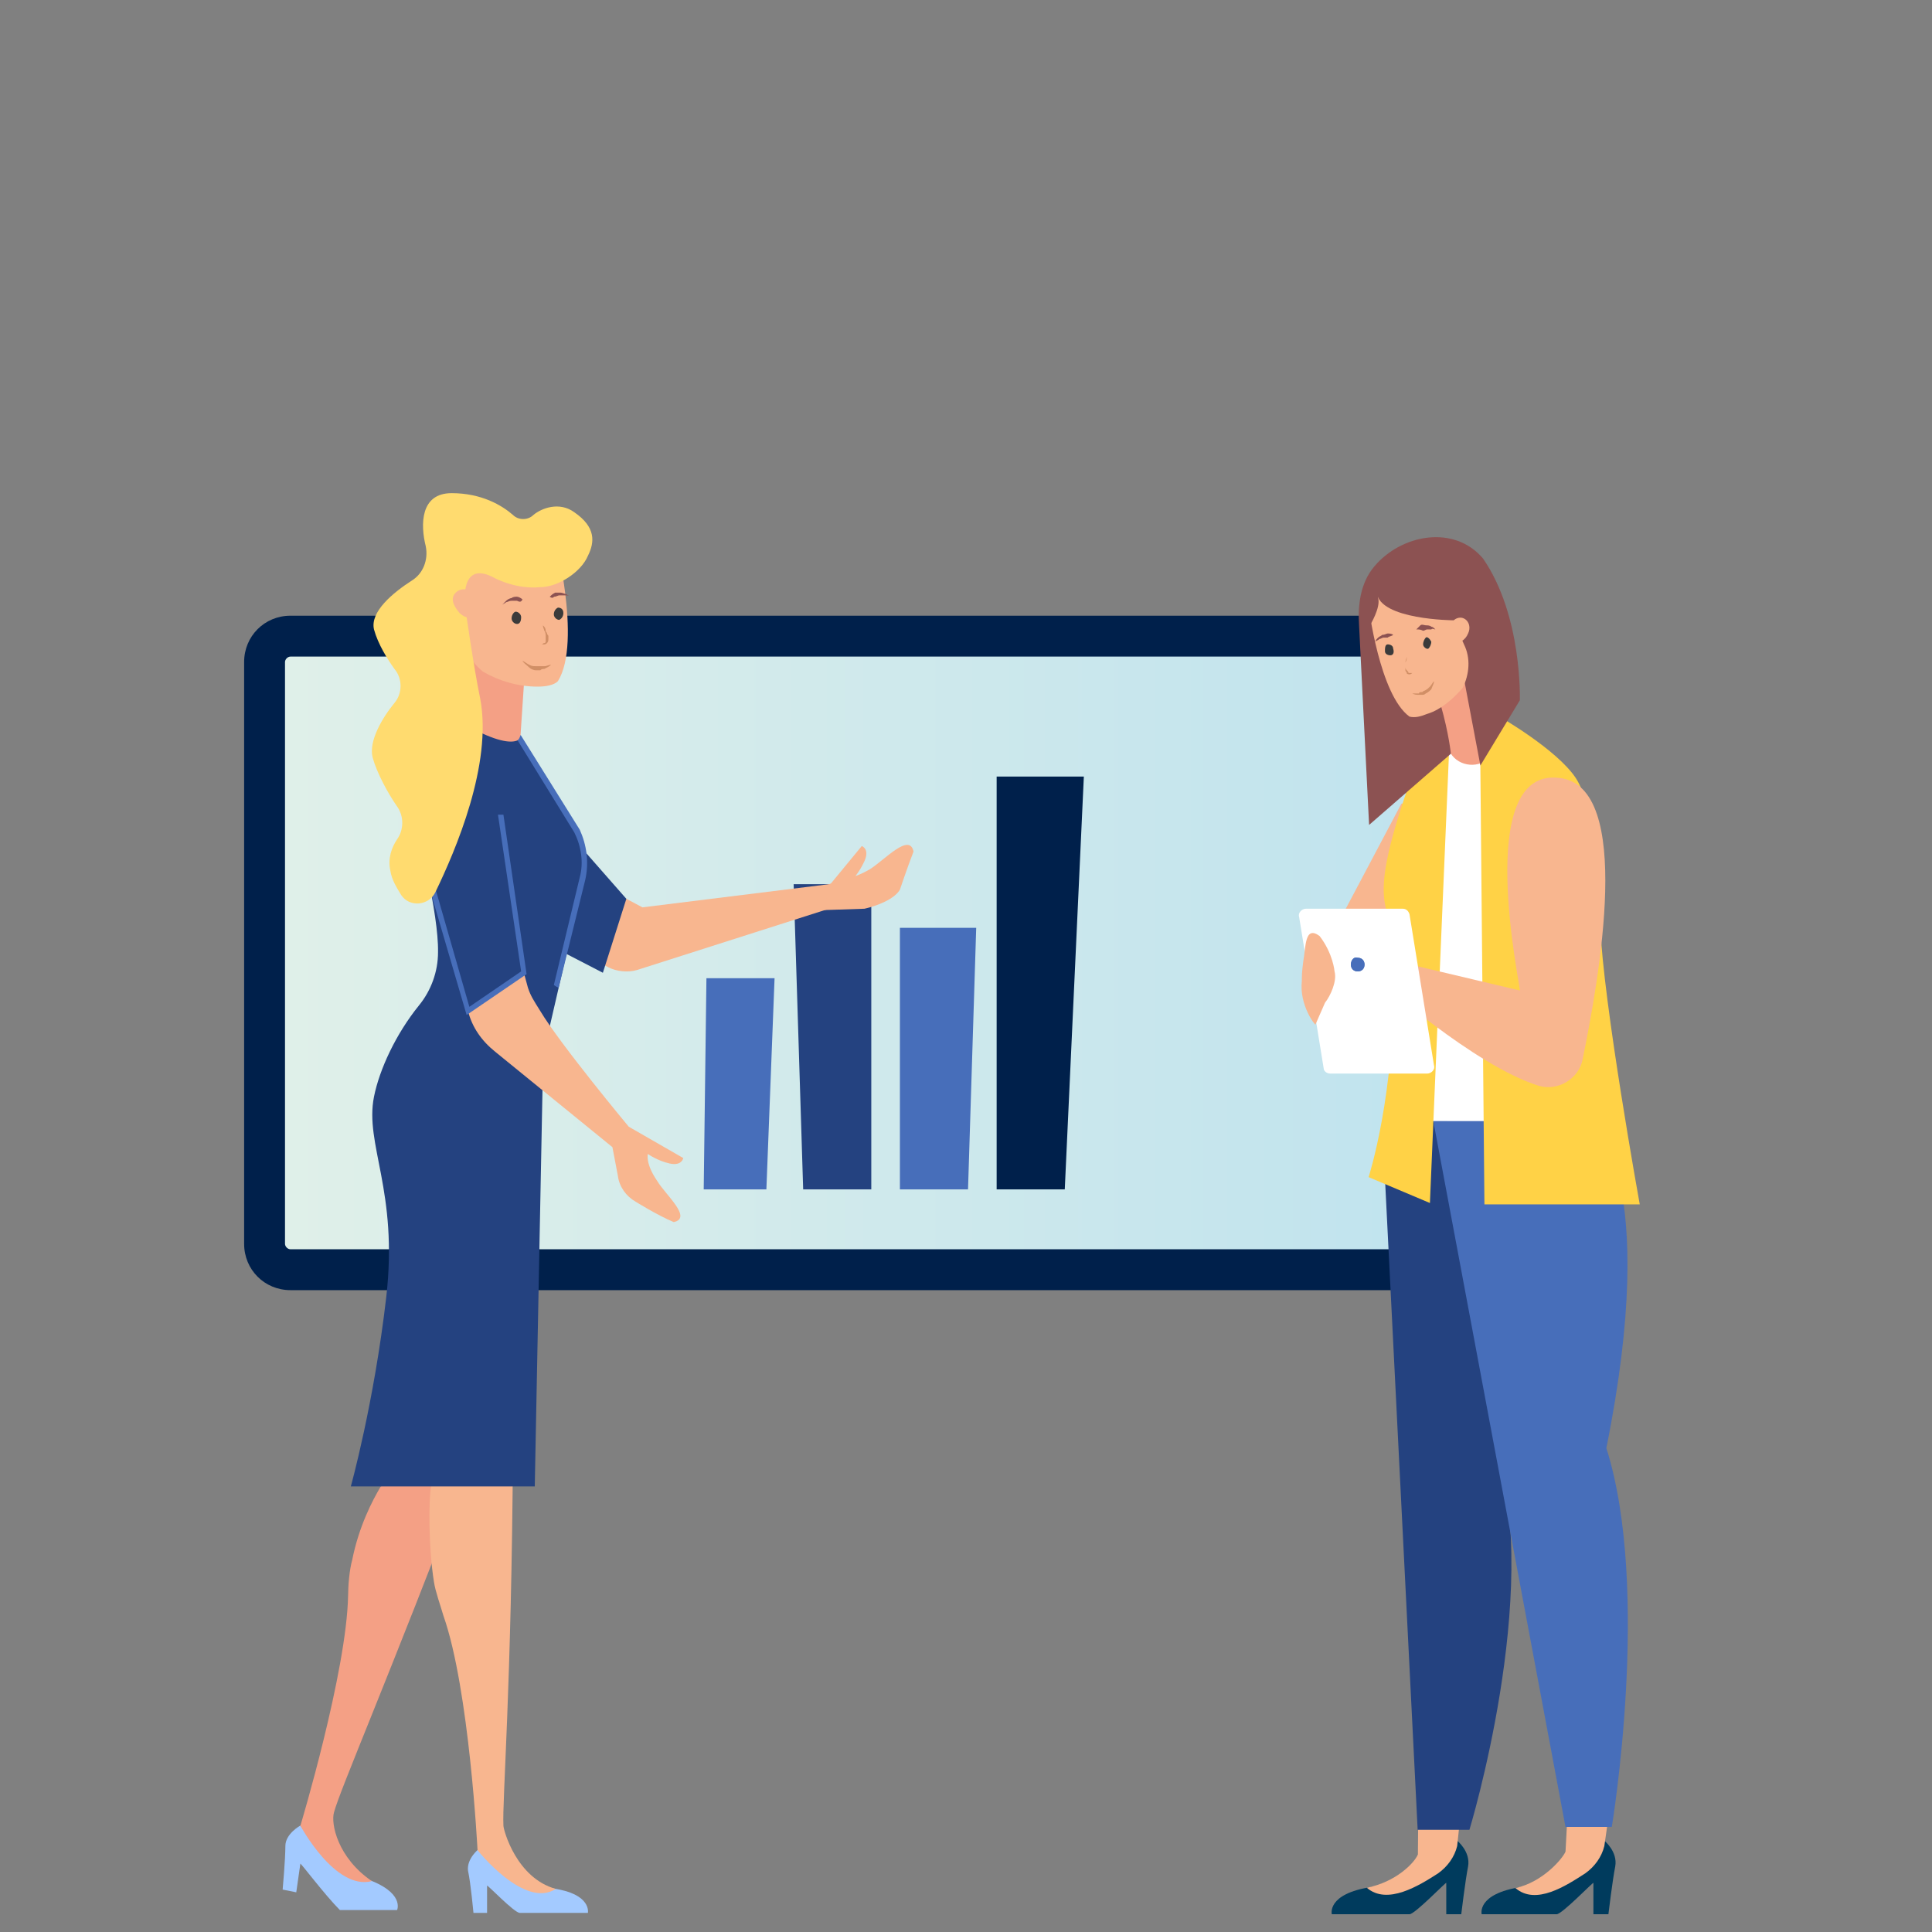
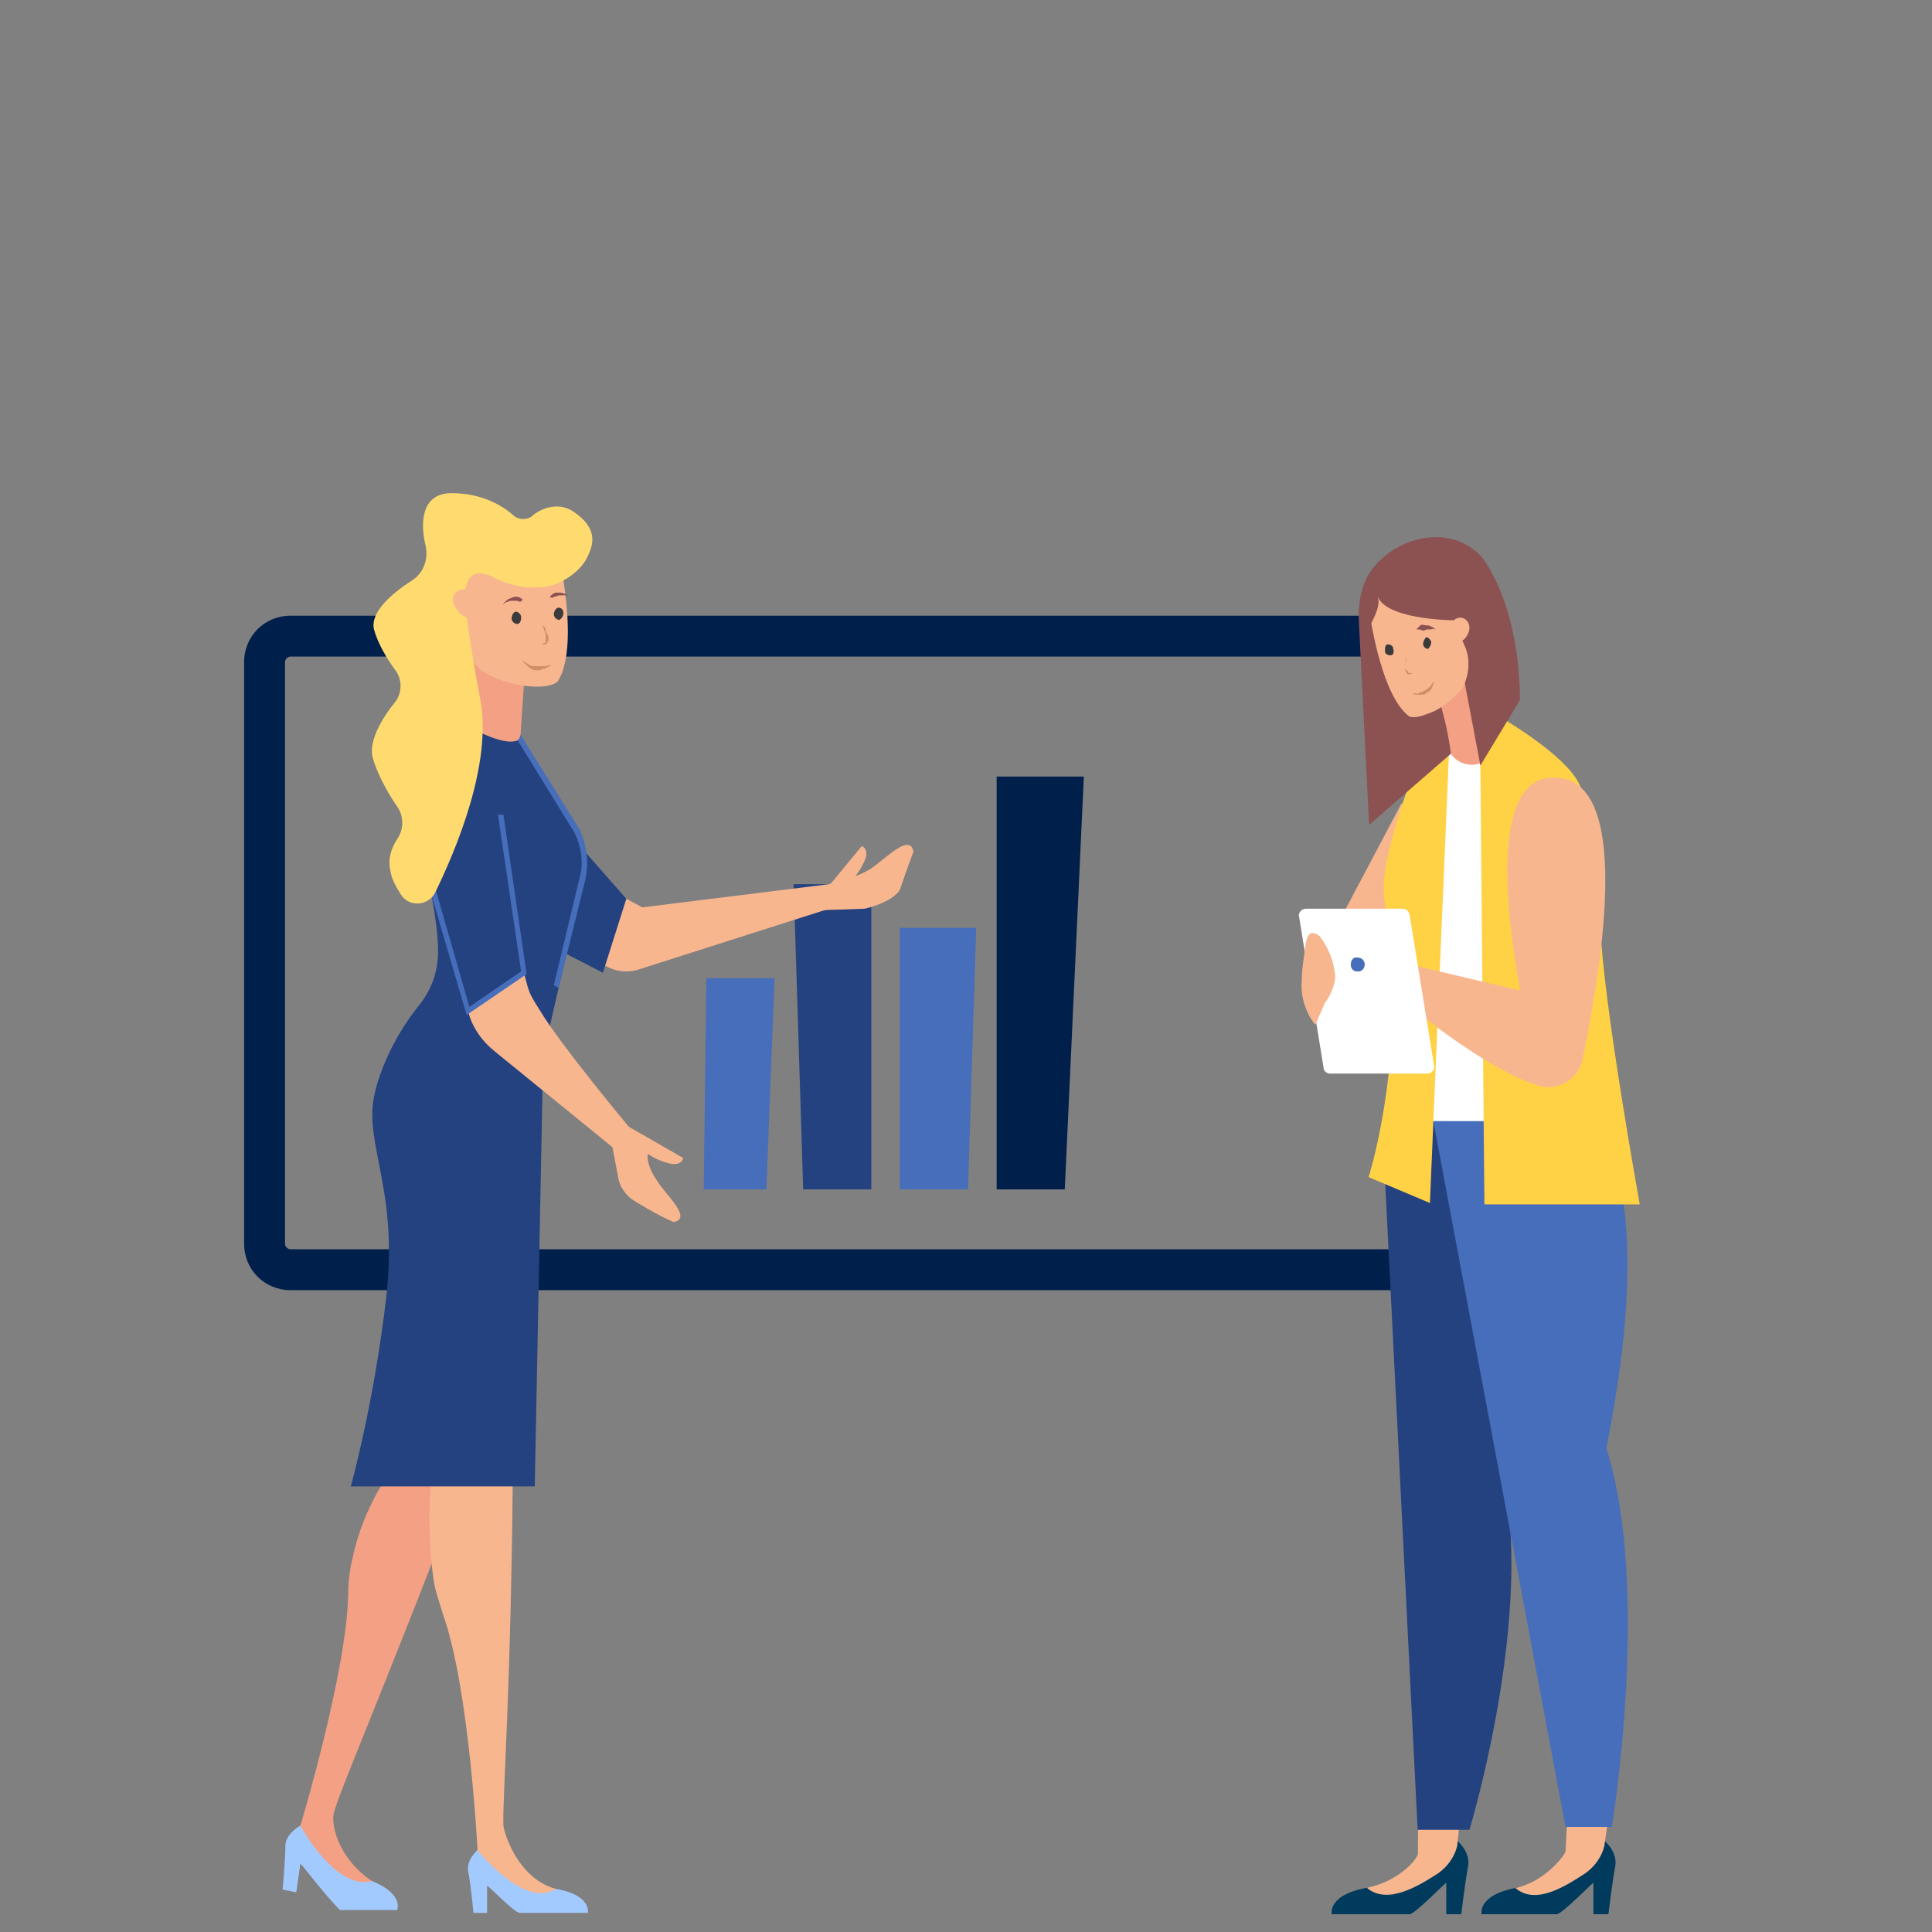
<svg xmlns="http://www.w3.org/2000/svg" id="Ebene_1" data-name="Ebene 1" viewBox="0 0 250 250">
  <rect x="0" y="0" width="250" height="250" fill="#808080" stroke="none" />
  <defs>
    <linearGradient id="Unbenannter_Verlauf_2" data-name="Unbenannter Verlauf 2" x1="34.071" y1="128.515" x2="184.659" y2="128.515" gradientTransform="translate(0 252) scale(1 -1)" gradientUnits="userSpaceOnUse">
      <stop offset="0" stop-color="#e0f0e9" />
      <stop offset="1" stop-color="#c0e3ee" />
    </linearGradient>
    <clipPath id="clippath">
      <path d="m174.805,124.817c0,.529.353.882.882.882.529,0,.882-.353.882-.882,0-.529-.353-.882-.882-.882-.529-.176-.882.353-.882.882" style="fill: none; stroke-width: 0px;" />
    </clipPath>
  </defs>
  <g>
-     <path d="m37.584,164.477c-1.939,0-3.35-1.587-3.35-3.35v-75.283c0-1.939,1.587-3.35,3.35-3.35h143.69c1.939,0,3.35,1.587,3.35,3.35v75.283c0,1.939-1.587,3.35-3.35,3.35H37.584Z" style="fill: url(#Unbenannter_Verlauf_2); stroke-width: 0px;" />
    <path d="m181.274,84.962c.353,0,.705.353.705.705v75.283c0,.353-.353.705-.705.705H37.584c-.353,0-.705-.353-.705-.705v-75.283c0-.353.353-.705.705-.705h143.69m0-5.289H37.584c-3.35,0-5.994,2.645-5.994,5.994v75.283c0,3.35,2.645,5.994,5.994,5.994h143.69c3.35,0,5.994-2.645,5.994-5.994v-75.283c0-3.174-2.645-5.994-5.994-5.994h0Z" style="fill: #00204b; stroke-width: 0px;" />
  </g>
  <polygon points="112.745 153.907 103.93 153.907 102.696 114.415 112.745 114.415 112.745 153.907" style="fill: #244280; stroke-width: 0px;" />
  <polygon points="125.263 153.907 116.448 153.907 116.448 120.057 126.321 120.057 125.263 153.907" style="fill: #476eba; stroke-width: 0px;" />
  <polygon points="137.781 153.907 128.966 153.907 128.966 100.487 140.249 100.487 137.781 153.907" style="fill: #00204b; stroke-width: 0px;" />
  <polygon points="99.17 153.907 91.06 153.907 91.412 126.58 100.228 126.58 99.17 153.907" style="fill: #476eba; stroke-width: 0px;" />
  <g>
    <path d="m38.866,236.225s-1.939,1.058-1.939,2.645c0,1.763-.353,5.642-.353,5.642l1.763.353.529-3.702c0-.176,3.174,4.055,5.113,5.994h7.405s1.058-2.292-4.055-4.055c-4.937-1.587-8.463-6.876-8.463-6.876" style="fill: #a3caff; stroke-width: 0px;" />
    <path d="m45.044,206.447c0-1.234.176-3.35.529-4.584.882-4.408,2.645-7.757,3.702-9.521,1.763-.705,3.526-1.587,5.466-2.292,1.939-.705,4.055-1.234,6.7-1.939-.176.176-.176.529-.353.705-11.107,29.091-16.977,42.49-17.858,45.664-.466,1.493.483,5.941,4.891,8.938-4.76,1.234-9.248-7.175-9.248-7.175,0,0,5.994-19.923,6.171-29.796" style="fill: #f4a085; stroke-width: 0px;" />
  </g>
  <polygon points="67.787 88.674 67.258 96.608 59.501 95.021 60.559 84.266 67.787 88.674" style="fill: #f4a085; stroke-width: 0px;" />
  <path d="m69.55,88.85c1.058,0,2.116-.176,2.645-.705,3.174-5.113-.529-19.217-.529-19.217l-11.813,2.116-.353,9.344c-.176,2.468,1.058,4.937,2.997,6.523,2.116,1.234,4.584,1.939,7.052,1.939" style="fill: #f8b68f; stroke-width: 0px;" />
  <path d="m61.969,239.24s-1.587,1.234-1.41,2.821c.353,1.587.705,5.466.705,5.466h1.763v-3.526c0-.176,3.526,3.526,4.231,3.526h8.815s.529-2.468-4.584-3.174c-5.289-.705-9.521-5.113-9.521-5.113" style="fill: #a3caff; stroke-width: 0px;" />
  <path d="m57.385,209.091c-.353-1.234-1.058-3.174-1.234-4.408-.705-4.408-.705-10.578-.353-12.518,1.41-1.234,3.526-.353,4.937-1.587,1.587-1.41,3.35-2.645,5.642-4.055v.882c-.176,31.03-1.41,45.663-1.234,48.837,0,.529,1.661,6.771,6.773,8.181-4.055,2.645-10.123-5.008-10.123-5.008,0,0-1.058-20.804-4.408-30.325" style="fill: #f8b68f; stroke-width: 0px;" />
  <path d="m67.435,95.374l7.405,12.165c.882,1.939,1.234,4.055.705,6.171l-4.76,20.628c-.353,1.234-.353,2.468-.529,3.702l-1.058,54.302h-23.801s2.997-10.755,4.584-24.507c1.587-13.752-2.821-19.746-1.587-25.917.705-3.526,2.821-8.11,5.818-11.813,1.587-1.939,2.468-4.408,2.468-6.876.176-10.226-10.402-38.611-.176-31.735,10.049,6.7,10.931,3.879,10.931,3.879" style="fill: #244280; stroke-width: 0px;" />
  <path d="m67.787,125.875l.529,1.939c.353,1.058.705,1.587,1.587,2.997,2.645,4.408,11.46,14.986,11.46,14.986l7.052,4.055s-.176,1.058-1.763.705c-1.587-.353-2.821-1.234-2.821-1.234,0,0-.353,1.234,1.234,3.526,1.058,1.763,4.584,4.76,2.116,5.289-2.116-.882-4.937-2.645-4.937-2.645-1.234-.705-2.116-1.939-2.292-3.35l-.705-3.702-15.162-12.341c-1.763-1.41-2.997-3.174-3.526-5.289v-.176l7.229-4.76Z" style="fill: #f8b68f; stroke-width: 0px;" />
  <path d="m108.867,113.71c.353,0,1.587,0,3.702-1.234,1.939-1.234,5.113-4.76,5.642-2.292-.882,2.292-1.763,4.937-1.763,4.937-.705,1.234-2.997,2.116-4.584,2.468l-5.14.17-1.56-1.581.51-1.039c1.058-.529,2.134-.901,3.192-1.429" style="fill: #f8b68f; stroke-width: 0px;" />
  <polygon points="60.382 131.34 68.14 126.051 65.143 105.423 64.438 105.423 67.435 125.698 60.735 130.282 55.975 113.71 55.27 113.886 60.382 131.34" style="fill: #476eba; stroke-width: 0px;" />
  <path d="m63.556,74.569c2.292,1.234,4.584,1.587,6.347,1.41,2.292,0,5.289-1.939,6.171-4.055.882-1.763,1.058-3.702-1.763-5.642-1.939-1.41-4.231-.529-5.289.353-.705.705-1.939.705-2.645,0-1.41-1.234-4.055-2.821-7.934-2.821-4.055,0-4.055,4.055-3.35,6.876.353,1.763-.353,3.526-1.763,4.408-2.468,1.587-5.466,4.055-4.937,6.347.529,1.939,1.763,3.879,2.645,5.113,1.058,1.234,1.058,3.174,0,4.408-1.587,1.939-3.35,4.937-2.821,7.052.529,1.939,1.939,4.584,3.174,6.347.882,1.234.882,2.997,0,4.231-.705,1.058-1.234,2.468-.882,4.055.176,1.234.882,2.292,1.41,3.174,1.058,1.587,3.526,1.41,4.408-.353,2.645-5.465,7.405-16.573,5.818-25.036-.882-4.231-1.939-11.813-1.939-11.813,0,0-.882-5.994,3.35-4.055" style="fill: #ffdb6f; stroke-width: 0px;" />
  <path d="m69.727,120.409l8.992,4.76c1.058.529,2.468.705,3.702.353l24.859-7.934v-3.174l-24.154,2.997-7.581-4.055-5.818,7.052Z" style="fill: #f8b68f; stroke-width: 0px;" />
  <path d="m58.972,76.685c.705-.705,1.939-.529,2.645.353.882.705,1.058,1.939.353,2.468-.705.705-1.939.529-2.645-.353-.705-.882-1.058-1.763-.353-2.468" style="fill: #f8b68f; stroke-width: 0px;" />
  <path d="m67.787,119.528l2.468-15.515,10.794,12.294-3.037,9.568-10.226-5.289c.353-1.058,0,.176,0-1.058" style="fill: #244280; stroke-width: 0px;" />
  <path d="m72.286,127.823c-.353-.176-.391-.201-.617-.364l3.35-13.928c.529-1.939.176-4.055-.705-5.818l-7.334-11.911c.233-.16.388-.707.388-.707l7.651,12.266c.882,1.939,1.234,4.231.705,6.523" style="fill: #476eba; stroke-width: 0px;" />
  <path d="m110.101,114.062h.353c-.176.353-.353.529-.353.882-.882.705-1.763,1.41-2.645,2.116-.353-.529-.882-1.41-.882-1.587l4.937-5.994s1.058.353.353,1.939c-.705,1.587-1.763,2.645-1.763,2.645" style="fill: #f8b68f; stroke-width: 0px;" />
  <path d="m72.9,79.33c0,.353-.176.705-.529.882-.353,0-.705-.353-.705-.705,0-.353.176-.705.529-.882.353,0,.705.176.705.705" style="fill: #3b3b3b; stroke-width: 0px;" />
  <path d="m70.256,80.916c.176.176.353.353.353.705,0,.176.176.176.176.353,0,.176.176.176.176.353v.353c0,.176,0,.353-.176.529q-.176.176-.353.176h-.353c.176,0,.176-.176.353-.176.176,0,.176-.176.176-.176v-.705c0-.176,0-.529-.176-.705 0-.176-.176-.353-.176-.705-.176,0,0,0,0,0h0" style="fill: #d18f66; stroke-width: 0px;" />
  <path d="m67.611,85.5c.353.176.529.353.882.529.353.176.529.176.882.176h1.058c.353,0,.529-.176.882-.176-.176.176-.529.353-.882.529-.176,0-.353,0-.529.176h-.529c-.353,0-.705-.176-.882-.353-.353-.353-.705-.529-.882-.882" style="fill: #d18f66; stroke-width: 0px;" />
  <path d="m71.137,77.214c.176-.176.353-.353.705-.529h.705c.176,0,.529.176.705.176.176.176.353.176.529.353h0c-.176-.176-.353-.176-.705-.176h-.705c-.176,0-.353.176-.705.176 0.0.176-.353.176-.529 0h0q0,.176,0,0h0" style="fill: #8c5252; stroke-width: 0px;" />
  <path d="m66.201,80.035c0,.353.353.705.705.705.353,0,.529-.353.529-.882,0-.353-.353-.705-.705-.705-.176,0-.529.353-.529.882" style="fill: #3b3b3b; stroke-width: 0px;" />
  <path d="m67.611,77.567c-.176-.176-.529-.353-.705-.353-.176,0-.529,0-.705.176-.176,0-.529.176-.705.353-.176.176-.353.353-.529.529h0c.176-.176.353-.176.529-.353.176,0,.353-.176.705-.176h.705c.353.176.529.176.705-.176h0q0,.176,0,0h0" style="fill: #8c5252; stroke-width: 0px;" />
  <polygon points="181.329 104.013 173.395 118.999 182.21 118.646 182.915 103.484 181.329 104.013" style="fill: #f8b68f; stroke-width: 0px;" />
  <polygon points="194.023 97.313 186.618 97.313 183.444 145.092 196.844 145.092 194.023 97.313" style="fill: #fff; stroke-width: 0px;" />
  <g>
    <path d="m207.598,238.182s1.763,1.41,1.41,3.35c-.353,1.763-.882,6.171-.882,6.171h-1.939v-4.055c0-.176-4.055,4.055-4.76,4.055h-9.697s-.705-2.645,5.113-3.526c5.994-1.058,10.755-5.994,10.755-5.994" style="fill: #003b5d; stroke-width: 0px;" />
    <path d="m202.764,236.09l-.186,3.504c-.353.882-2.946,3.969-6.483,4.717,2.645,2.292,6.567-.312,9.035-1.899,1.234-.882,2.116-2.116,2.468-3.526l.406-2.828-5.24.031Z" style="fill: #f8b68f; stroke-width: 0px;" />
    <path d="m188.557,238.182s1.763,1.41,1.41,3.35c-.353,1.763-.882,6.171-.882,6.171h-1.939v-4.055c0-.176-4.055,4.055-4.76,4.055h-10.049s-.705-2.645,5.113-3.526c6.347-1.058,11.107-5.994,11.107-5.994" style="fill: #003b5d; stroke-width: 0px;" />
    <path d="m183.507,236.276l-.031,3.69c-.465,1.116-2.853,3.566-6.612,4.309,2.645,2.292,6.756-.275,9.224-1.862,1.234-.882,2.116-2.116,2.468-3.526l.284-2.673-5.333.062Z" style="fill: #f8b68f; stroke-width: 0px;" />
    <path d="m199.665,145.445s1.234,7.229-5.994,42.314c5.818,18.336-3.526,49.013-3.526,49.013h-6.7l-4.584-91.327h20.804Z" style="fill: #244280; stroke-width: 0px;" />
    <path d="m187.499,97.489l-2.468,58.181-7.934-3.35s3.526-10.931,3.174-26.093c1.234-10.931-4.961-5.165,2.62-26.322,2.821-2.468,4.608-2.416,4.608-2.416" style="fill: #ffd246; stroke-width: 0px;" />
    <path d="m186.442,91.495l.882,4.937c.353,2.116,2.821,3.174,4.76,2.116l3.35-2.116-5.818-13.223-3.174,8.286Z" style="fill: #f4a085; stroke-width: 0px;" />
    <path d="m206.099,145.071s8.815,7.229,1.763,42.314c5.818,18.336.705,49.013.705,49.013h-5.994l-17.102-91.327h20.628Z" style="fill: #476eba; stroke-width: 0px;" />
    <path d="m194.023,92.729s7.405,4.231,9.873,7.934c2.292,3.526,2.997,11.636,3.174,19.041.353,9.873,5.113,36.143,5.113,36.143h-20.099l-.529-56.947,2.468-6.171Z" style="fill: #ffd246; stroke-width: 0px;" />
    <path d="m179.213,76.861c4.584-1.234,8.815,3.526,8.815,3.526l3.534,18.669,5.105-8.443s.353-10.931-4.76-18.336c-3.702-4.408-10.578-3.174-14.105,1.058-1.763,2.116-2.116,4.937-1.939,7.581.176,3.526,1.298,25.831,1.298,25.831l10.582-9.212s-.251-2.595-1.309-6.297c-1.587-6.171-10.219-13.495-7.222-14.377" style="fill: #8c5252; stroke-width: 0px;" />
    <path d="m189.439,80.035c-.705-.353-1.587.176-1.939,1.058-.353.882-.176,1.763.529,1.939.705.353,1.587-.176,1.939-1.058.353-.705.176-1.587-.529-1.939" style="fill: #f8b68f; stroke-width: 0px;" />
    <path d="m184.679,92.376c-.882.353-1.587.529-2.292.353-3.879-2.821-5.289-14.281-5.289-14.281l3.174-3.35,6.171,1.41,2.997,6.876c.882,1.763.705,3.879-.176,5.642-1.234,1.41-2.821,2.821-4.584,3.35" style="fill: #f8b68f; stroke-width: 0px;" />
    <path d="m178.155,76.685c.353,3.526,9.926,3.581,9.926,3.581l.476-4.638-5.642-3.174-4.408,2.645c.176.176-.353,1.058-.353,1.587" style="fill: #8c5252; stroke-width: 0px;" />
    <path d="m178.332,77.39c.353,1.234-1.058,3.526-1.058,3.526l-.705-1.41v-1.234l.705-.882c.176,0,.882-1.41,1.058,0" style="fill: #8c5252; stroke-width: 0px;" />
    <path d="m201.78,100.663c9.697,1.058,5.113,26.093,2.997,36.495-.529,2.468-3.174,4.055-5.642,3.35-8.463-2.645-20.804-13.752-20.804-13.752l1.939-2.468,16.397,3.879c.176-.176-6.171-28.914,5.113-27.504" style="fill: #f8b68f; stroke-width: 0px;" />
    <path d="m182.387,118.293l3.174,19.57c.176.529-.353,1.058-.882,1.058h-12.518c-.529,0-.882-.353-.882-.705l-3.174-19.57c-.176-.529.353-1.058.882-1.058h12.518c.353-0.0.705.176.882.705" style="fill: #fff; stroke-width: 0px;" />
    <path d="m168.458,126.932c0-.705,0-1.058.176-2.468.353-1.939.176-4.76,2.116-3.35,1.763,2.292,1.939,4.584,1.939,4.584.353,1.234-.529,3.174-1.234,4.055l-1.234,2.821c0,.176-2.116-2.468-1.763-5.642" style="fill: #f8b68f; stroke-width: 0px;" />
  </g>
  <g>
    <path id="SVGID" d="m174.805,124.817c0,.529.353.882.882.882.529,0,.882-.353.882-.882,0-.529-.353-.882-.882-.882-.529-.176-.882.353-.882.882" style="fill: #476eba; stroke-width: 0px;" />
    <g style="clip-path: url(#clippath);">
      <rect x="174.805" y="123.759" width="1.939" height="1.939" style="fill: #476eba; stroke-width: 0px;" />
    </g>
  </g>
  <path d="m179.213,84.266c0,.353.353.529.705.529.353,0,.529-.353.353-.882,0-.353-.353-.529-.705-.529s-.353.529-.353.882" style="fill: #3b3b3b; stroke-width: 0px;" />
  <path d="m182.034,84.972c0,.176-.176.529-.176.705v1.058c0,.176.176.176.176.353,0,.176.353.176.353.176q.176,0,.353-.176h-.353q-.176,0-.176-.176l-.176-.176s-.176-.176-.176-.353v-.705c.176-.176.176-.529.176-.705h0" style="fill: #d18f66; stroke-width: 0px;" />
  <path d="m185.56,88.145c-.176.176-.353.529-.529.705-.176.176-.353.353-.705.529-.176,0-.176.176-.353.176s-.353,0-.353.176h-.882c.353.176.529.176.882.176h.529c.176,0,.353-.176.353-.176.353-.176.529-.353.705-.529.176-.529.353-.705.353-1.058" style="fill: #d18f66; stroke-width: 0px;" />
-   <path d="m180.271,82.151c-.176-.176-.529-.176-.705-.176-.176,0-.353.176-.705.176-.176.176-.353.176-.529.353-.176.176-.353.353-.353.529h0c.176-.176.353-.176.529-.353.176,0,.353-.176.529-.176h.529c.176-.176.529-.176.705-.353h0" style="fill: #8c5252; stroke-width: 0px;" />
  <path d="m185.207,83.032c0,.353-.176.705-.353.882s-.705-.176-.705-.529c0-.353.176-.705.353-.882.176-.176.529.176.705.529" style="fill: #3b3b3b; stroke-width: 0px;" />
  <path d="m183.268,81.445l.529-.529c.176-.176.529,0,.705,0,.176,0,.529,0,.705.176.176,0,.353.176.529.353h0c-.176,0-.353-.176-.529,0h-.529c-.176,0-.353.176-.529.176-.353-.176-.529-.176-.882-.176h0" style="fill: #8c5252; stroke-width: 0px;" />
</svg>